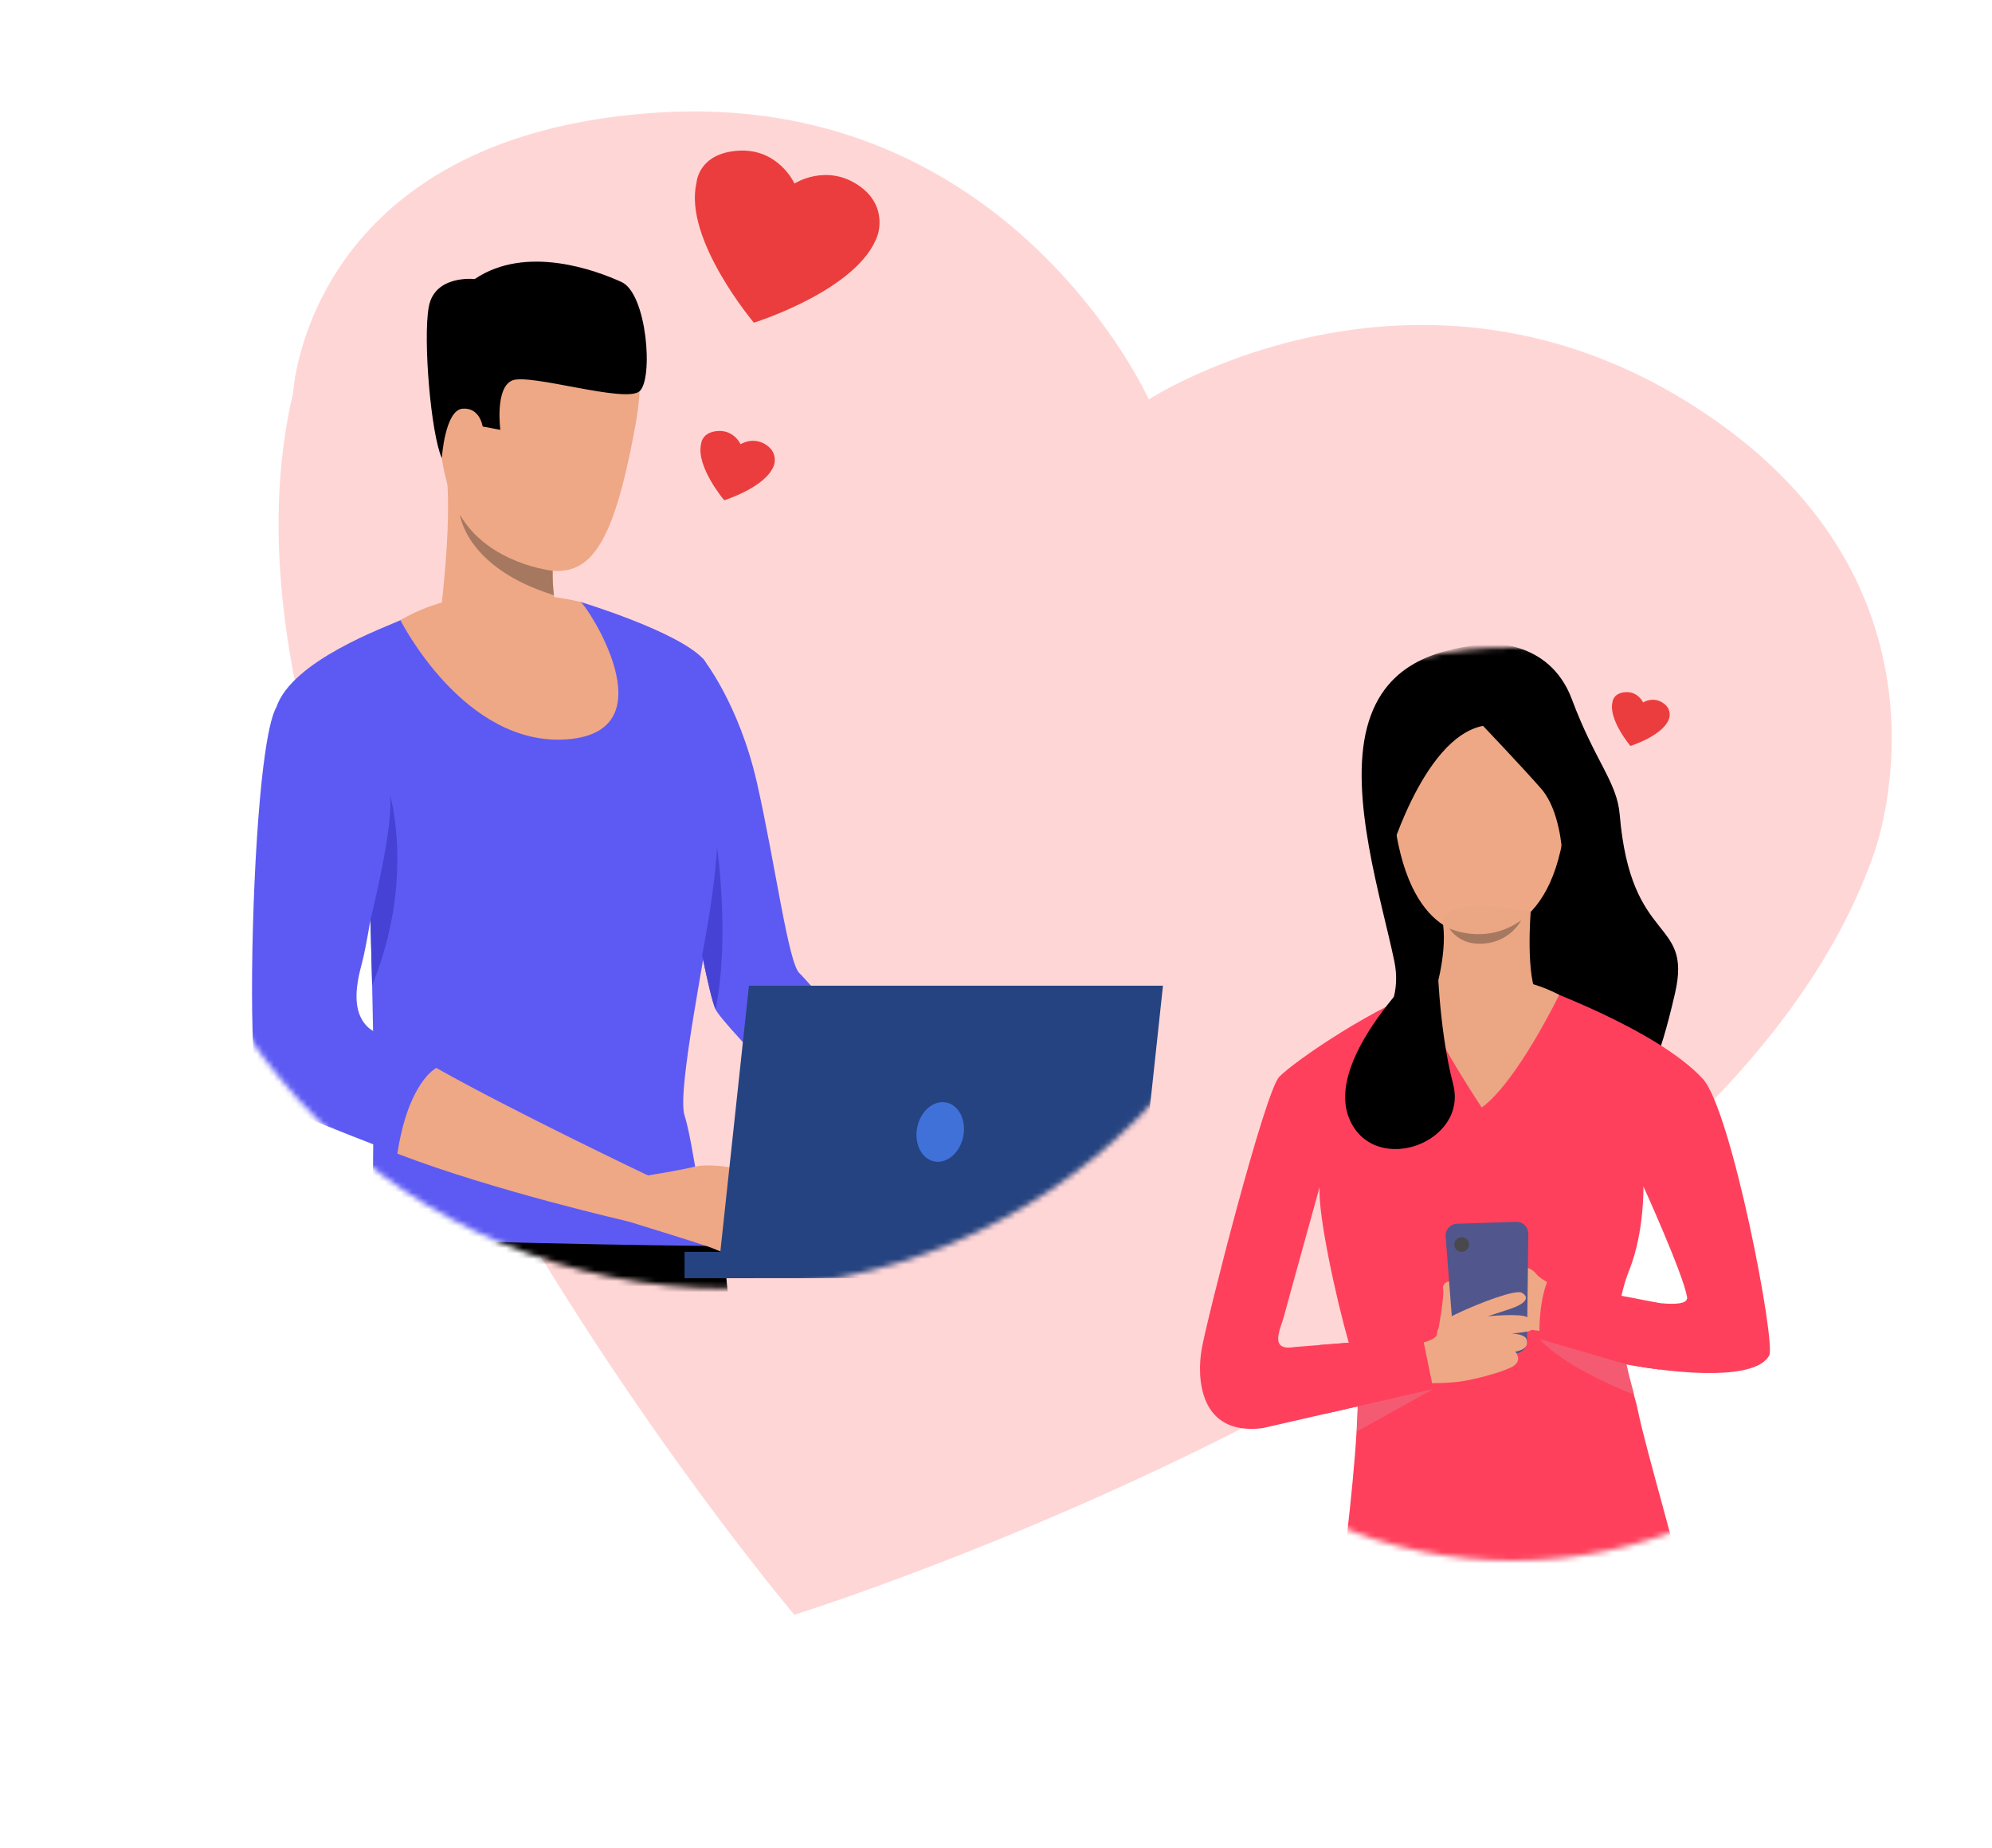
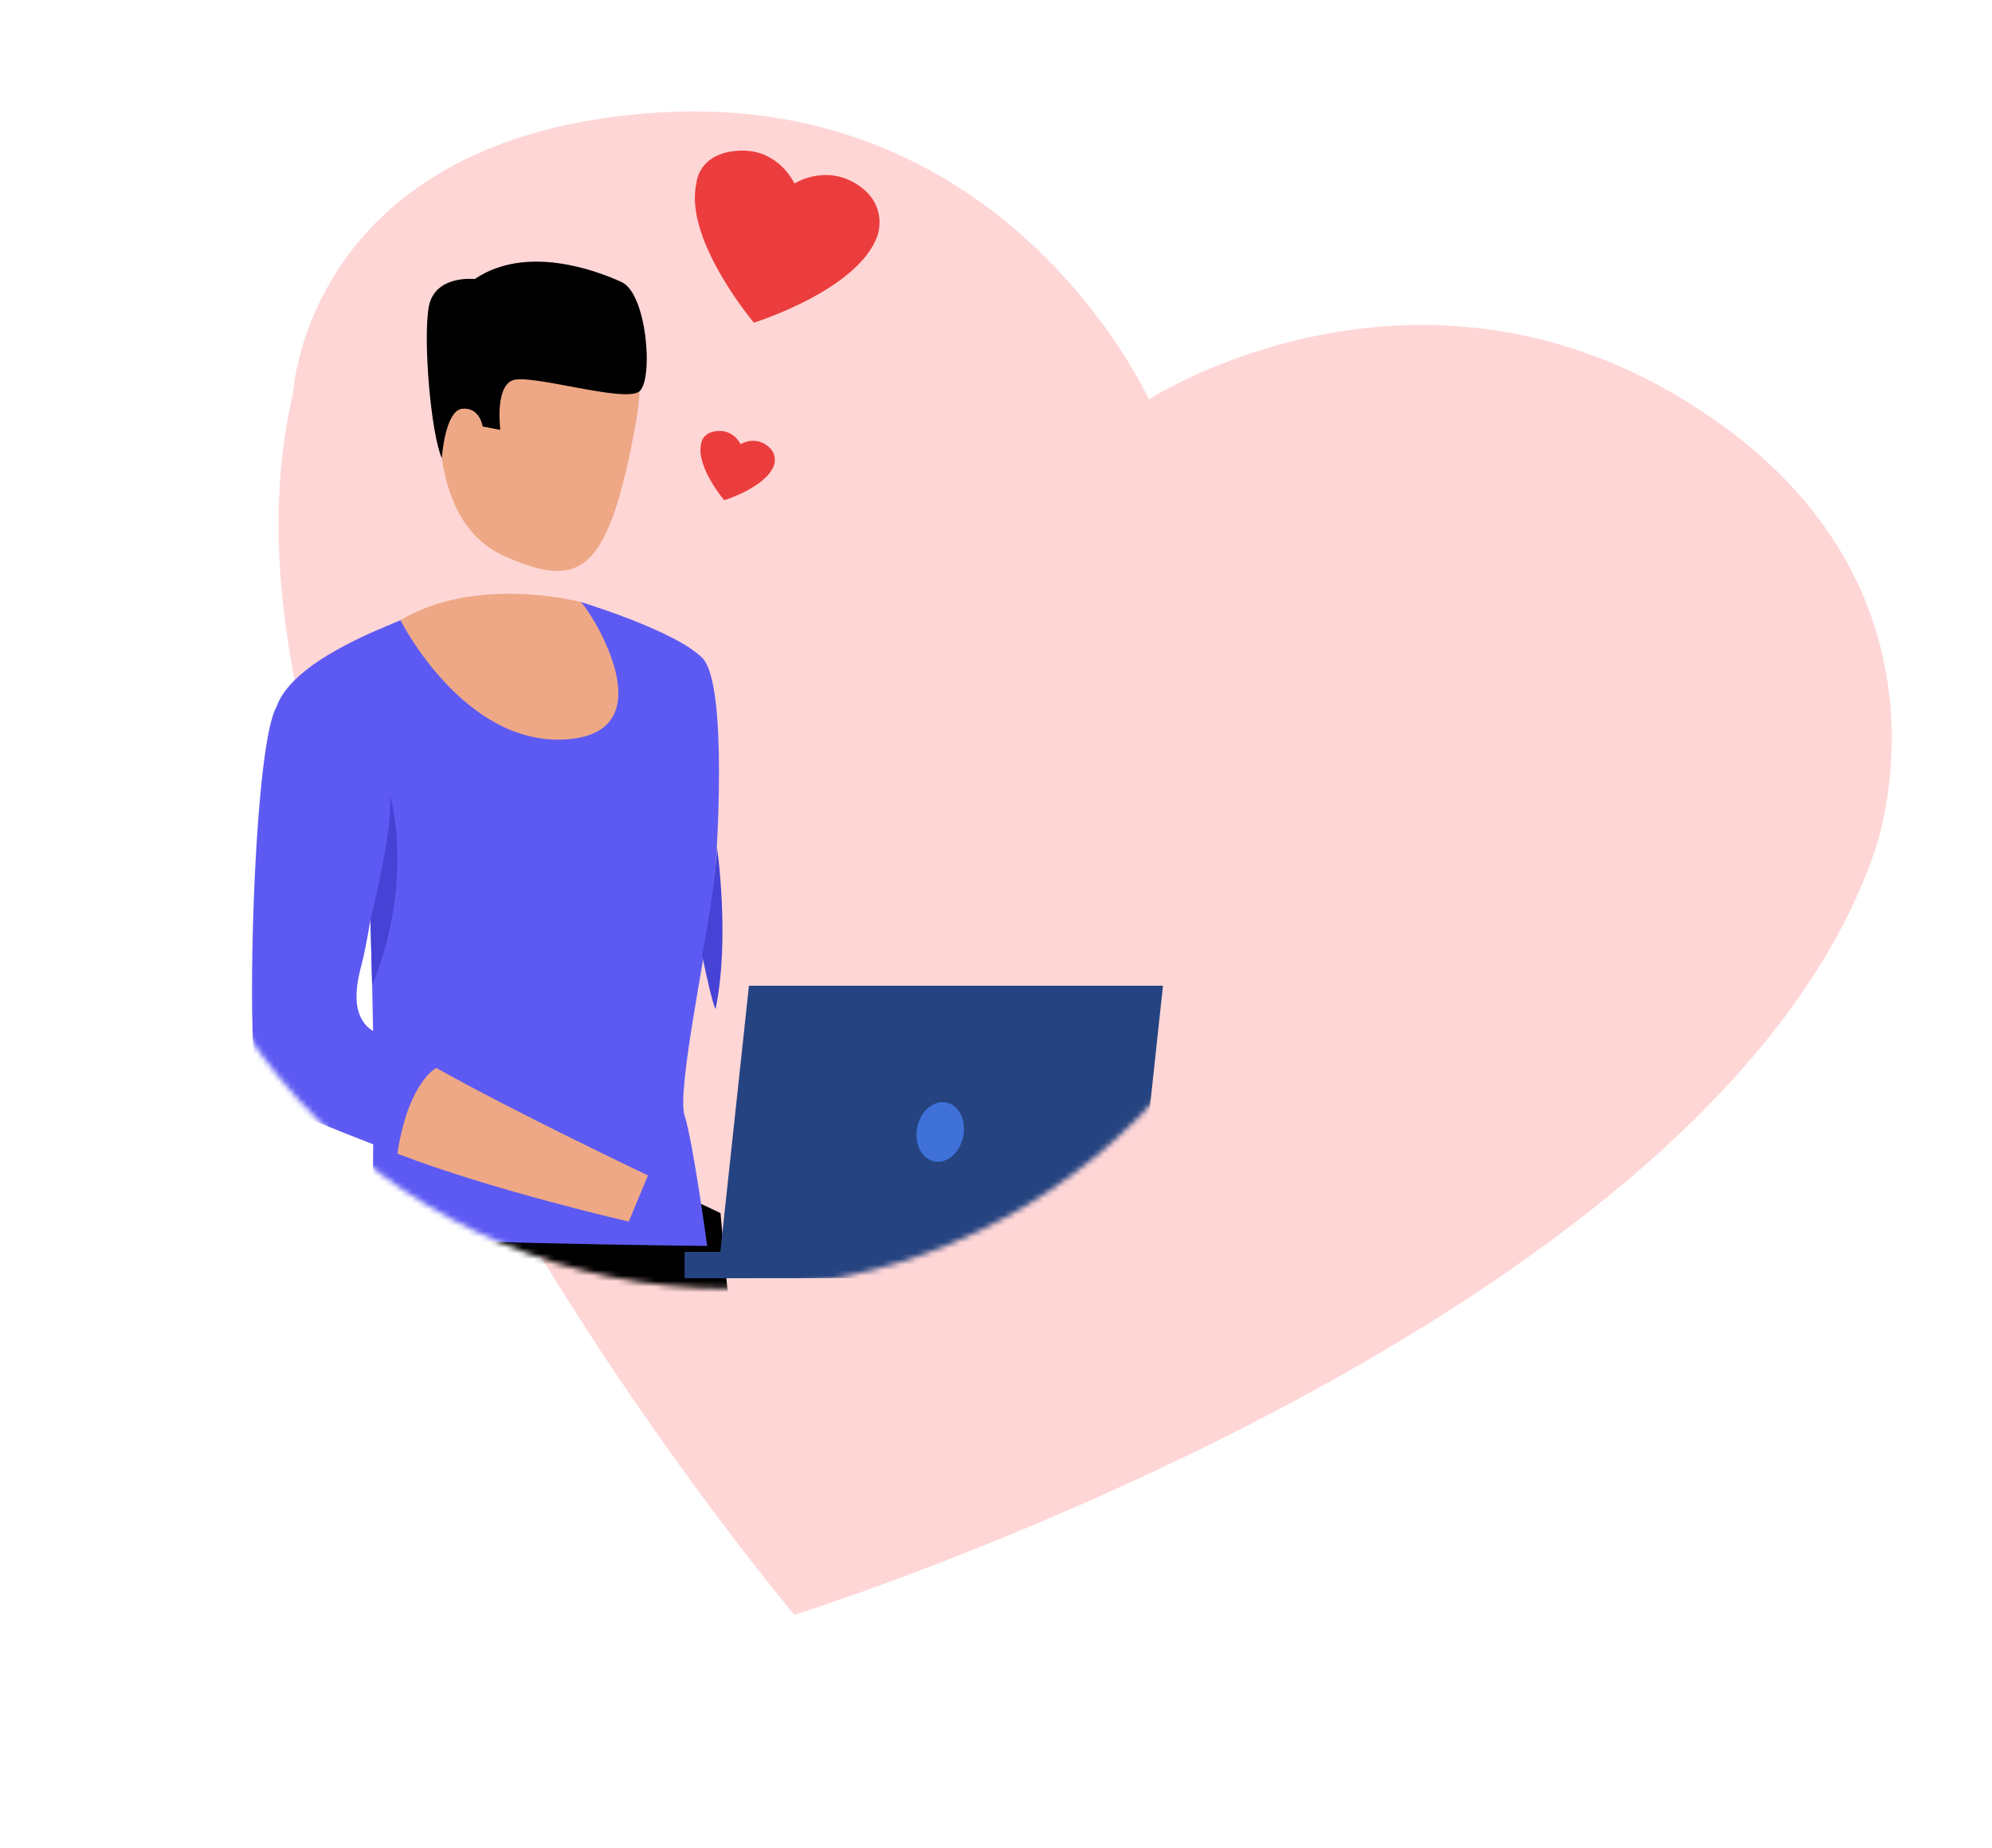
<svg xmlns="http://www.w3.org/2000/svg" width="360" height="334" viewBox="0 0 360 334" fill="none">
  <path d="M310.23 76.129C258.202 39.418 207.619 72.17 207.619 72.17C207.619 72.17 182.518 16.329 118.968 20.334C55.418 24.339 52.978 70.981 52.978 70.981C31.969 159.629 143.549 291.799 143.549 291.799C143.549 291.799 308.683 240.338 338.641 154.3C338.641 154.3 356.026 108.439 310.23 76.129Z" fill="#FFD6D6" />
  <mask id="mask0_1758_35537" style="mask-type:alpha" maskUnits="userSpaceOnUse" x="190" y="117" width="166" height="165">
-     <circle cx="273.367" cy="199.5" r="82.5" fill="#D9D9D9" />
-   </mask>
+     </mask>
  <g mask="url(#mask0_1758_35537)">
    <path d="M300.619 127.073C298.756 125.758 296.945 126.931 296.945 126.931C296.945 126.931 296.047 124.932 293.771 125.075C291.496 125.218 291.409 126.888 291.409 126.888C290.656 130.062 294.651 134.794 294.651 134.794C294.651 134.794 300.564 132.952 301.636 129.871C301.636 129.871 302.259 128.229 300.619 127.073Z" fill="#EB3D3D" />
    <path d="M268.247 116.344C268.247 116.344 279.882 115.123 284.075 126.361C288.269 137.599 292.216 141.268 292.717 147.178C294.715 171.054 305.864 165.653 302.728 179.417C299.591 193.18 297.422 195.261 297.422 195.261L270.766 190.035L243.762 190.121C243.762 190.121 254.326 184.846 251.971 173.61C249.616 162.374 243.762 143.955 247.067 131.412C250.372 118.869 261.293 117.303 268.247 116.344Z" fill="black" />
    <path d="M307.716 194.923C299.175 185.705 276.742 177.842 276.742 177.842C276.742 177.842 270.585 174.539 259.768 177.96C248.951 181.382 233.792 191.851 231.178 194.595C228.564 197.339 218.074 238.529 217.156 243.865C216.305 248.875 216.644 259.439 228.094 258.085L245.363 254.136C245.102 264.648 242.969 281.356 242.071 288.621C241.876 290.185 241.734 291.313 241.688 291.848C241.688 291.848 241.755 291.902 241.885 292H297.261C299.591 291.202 302.008 290.298 304.513 289.288C304.599 289.256 304.621 289.025 304.578 288.621C304.163 284.443 297.448 262.049 296.014 254.92C295.457 252.142 294.372 249.461 293.553 246.495C304.325 248.454 317.254 249.35 319.736 244.952C320.992 242.742 312.923 200.547 307.716 194.923ZM233.931 243.41C229.195 244.207 231.47 240.061 232.071 237.754C232.663 235.49 238.48 214.524 238.48 214.524C238.184 219.534 241.401 234.399 243.752 242.632L233.931 243.41ZM292.99 234.364C293.343 232.667 293.845 231.005 294.489 229.396C297.191 222.517 297.006 214.39 297.006 214.39C297.006 214.39 304.212 230.271 304.891 234.373C305.221 236.369 299.218 235.6 292.983 234.364H292.99Z" fill="#FF405C" />
    <path d="M281.783 179.769C281.783 179.769 274.155 195.513 267.784 200.126C267.784 200.126 256.315 182.938 256.901 178.974C256.901 178.983 269.605 173.346 281.783 179.769Z" fill="#EBA684" />
    <path d="M282.059 232.861C282.059 232.861 278.527 231.435 277.59 230.152C276.652 228.869 273.52 228.104 271.2 228.795C268.879 229.486 270.163 239.448 270.163 239.448L282.403 241.033L282.059 232.861Z" fill="#EEA886" />
    <path d="M259.906 240.473C259.906 240.473 261.084 234.036 260.801 232.85C260.518 231.664 262.892 230.473 263.222 233.405C263.553 236.336 263.728 238.209 263.728 238.209L259.906 240.473Z" fill="#EEA886" />
    <path d="M264.998 244.94L273.91 244.575C274.458 244.552 274.978 244.32 275.36 243.926C275.743 243.533 275.96 243.007 275.966 242.457L276.206 222.954C276.21 222.664 276.155 222.377 276.045 222.108C275.934 221.84 275.77 221.598 275.563 221.395C275.356 221.192 275.11 221.033 274.84 220.928C274.57 220.822 274.281 220.773 273.992 220.783L263.324 221.133C263.034 221.142 262.75 221.21 262.487 221.333C262.225 221.455 261.99 221.63 261.796 221.845C261.603 222.061 261.456 222.314 261.363 222.589C261.27 222.863 261.234 223.153 261.257 223.442L262.769 242.961C262.811 243.515 263.068 244.032 263.484 244.401C263.9 244.77 264.443 244.963 264.998 244.94Z" fill="#51578C" />
    <path d="M259.711 240.992C259.711 240.992 259.546 239.163 263.059 237.488C267.721 235.265 273.943 233.003 275.008 233.587C276.535 234.427 275.749 235.591 272.802 236.564C269.855 237.536 268.881 237.847 268.881 237.847C268.881 237.847 274.647 237.296 275.941 237.985C277.235 238.674 277.306 240.269 276.373 240.53C275.44 240.791 273.197 240.962 273.197 240.962C273.197 240.962 275.643 241.055 275.887 242.042C276.069 242.77 276.157 243.812 273.843 244.241C273.843 244.241 275.416 245.983 273.059 247.1C270.702 248.216 266.444 249.234 264.301 249.586C259.851 250.316 249.797 249.774 249.797 249.774L253.925 242.788C253.925 242.788 256.224 242.965 257.814 242.429C259.929 241.686 259.711 240.992 259.711 240.992Z" fill="#EEA886" />
    <path d="M257.103 241.571L259.025 250.997L239.319 255.51L238.559 243.036L257.103 241.571Z" fill="#FF405C" />
    <path d="M279.642 231.573C279.642 231.573 278.019 235.058 278.22 241.967C278.22 241.967 290.443 246.43 299.934 247.467V235.477L279.642 231.573Z" fill="#FF405C" />
    <path d="M259.02 250.997L245.207 258.679C245.302 257.076 245.369 255.542 245.401 254.117L259.02 250.997Z" fill="#F45B72" />
    <path d="M295.331 252.018C284.246 247.613 279.813 243.645 278.595 242.383C278.333 242.111 278.219 241.966 278.219 241.966L293.957 246.555C294.354 248.467 294.868 250.249 295.331 252.018Z" fill="#F45B72" />
    <path d="M269.794 122.916C269.794 122.916 285.203 125.139 282.948 147.887C280.693 170.635 267.093 168.829 266.184 168.812C265.274 168.794 252.531 169.285 251.431 141.531C251.431 141.531 250.913 121.008 269.794 122.916Z" fill="#EEA886" />
    <path d="M276.63 164.776C276.63 164.776 275.675 176.608 277.954 180.153C280.233 183.698 276.01 188.512 267.293 186.865C258.576 185.219 259.084 180.281 259.084 180.281C259.084 180.281 261.523 172.979 260.812 167.133C260.101 161.287 276.63 164.776 276.63 164.776Z" fill="#EBA684" />
    <path d="M268.019 131.162C268.019 131.162 275.218 138.723 278.562 142.564C281.906 146.405 282.293 153.797 282.293 153.797C282.293 153.797 287.925 146.917 285.57 138.902C283.215 130.887 277.639 115.296 263.535 120.088C249.43 124.879 248.901 145.958 250.555 156.409C250.549 156.411 256.883 133.337 268.019 131.162Z" fill="black" />
    <path d="M261.945 167.781C261.945 167.781 268.511 170.884 274.907 166.299C274.907 166.299 273.131 169.972 268.426 170.486C263.721 171 261.945 167.781 261.945 167.781Z" fill="#A77860" />
    <path d="M259.712 171.907C259.712 171.907 238.511 190.771 244.013 202.538C248.71 212.584 265.359 206.427 262.614 195.9C259.868 185.373 259.712 171.907 259.712 171.907Z" fill="black" />
    <path d="M265.485 224.892C265.485 225.154 265.408 225.411 265.262 225.629C265.117 225.848 264.91 226.018 264.668 226.119C264.425 226.219 264.158 226.246 263.901 226.195C263.644 226.144 263.407 226.018 263.221 225.833C263.036 225.647 262.909 225.411 262.858 225.153C262.806 224.896 262.832 224.629 262.933 224.387C263.033 224.144 263.203 223.937 263.421 223.791C263.64 223.645 263.896 223.567 264.158 223.567C264.51 223.567 264.847 223.707 265.096 223.955C265.344 224.203 265.484 224.54 265.485 224.892Z" fill="#48484D" />
  </g>
  <mask id="mask1_1758_35537" style="mask-type:alpha" maskUnits="userSpaceOnUse" x="26" y="25" width="210" height="208">
    <ellipse cx="131.367" cy="128.916" rx="104.5" ry="103.916" fill="#D9D9D9" />
  </mask>
  <g mask="url(#mask1_1758_35537)">
    <path d="M155.328 33.618C149.371 29.416 143.58 33.165 143.58 33.165C143.58 33.165 140.706 26.772 133.431 27.231C126.155 27.689 125.876 33.029 125.876 33.029C123.47 43.178 136.245 58.31 136.245 58.31C136.245 58.31 155.151 52.419 158.581 42.568C158.581 42.568 160.571 37.318 155.328 33.618Z" fill="#EB3D3D" />
    <path d="M138.569 80.455C136.17 78.762 133.837 80.272 133.837 80.272C133.837 80.272 132.679 77.697 129.749 77.882C126.818 78.067 126.706 80.217 126.706 80.217C125.737 84.305 130.882 90.4 130.882 90.4C130.882 90.4 138.498 88.027 139.879 84.06C139.879 84.06 140.681 81.945 138.569 80.455Z" fill="#EB3D3D" />
    <path d="M65.863 233.716H131.568C131.451 232.947 131.34 231.745 131.239 230.606C130.606 223.759 130.212 219.215 130.212 219.215C130.212 219.215 76.336 192.494 70.428 210.066C68.533 215.702 67.189 222.752 66.262 230.606C66.11 231.786 65.983 232.986 65.863 233.716Z" fill="black" />
-     <path d="M121.465 142.924C121.465 142.924 124.47 160.797 126.891 172.603C127.876 177.39 128.762 181.181 129.313 182.375C130.005 183.875 135.645 189.933 142.55 197.043C154.665 209.513 170.671 225.219 170.671 225.219L176.929 213.34C176.929 213.34 162.714 196.681 153.074 185.553C148.611 180.414 145.133 176.447 144.494 175.877C142.48 174.075 140.143 156.314 136.854 141.679C133.565 127.044 126.988 118.956 126.988 118.956L121.465 142.924Z" fill="#5D5AF3" />
-     <path d="M142.551 197.042C154.666 209.513 170.672 225.219 170.672 225.219L176.93 213.34C176.93 213.34 162.715 196.681 153.075 185.552C150.121 187.001 144.697 190.457 142.551 197.042Z" fill="#EEA886" />
+     <path d="M142.551 197.042C154.666 209.513 170.672 225.219 170.672 225.219L176.93 213.34C150.121 187.001 144.697 190.457 142.551 197.042Z" fill="#EEA886" />
    <path d="M66.963 222.902C66.515 224.493 127.804 225.147 127.804 225.147C127.804 225.147 125.202 206.031 123.718 201.575C122.234 197.119 127.938 170.496 128.892 161.8C129.656 154.842 131.564 123.71 126.984 118.956C122.189 113.985 104.925 108.775 104.925 108.775L79.756 109.71C79.756 109.71 75.602 110.578 72.634 111.957C69.666 113.336 52.683 119.383 49.925 127.868C47.166 136.353 66.87 163.633 66.87 163.633C66.87 163.633 66.907 164.866 66.967 166.868C67.043 169.541 67.156 173.619 67.259 178.036C67.39 183.754 67.505 190.052 67.505 194.652C67.501 205.464 67.409 221.311 66.963 222.902Z" fill="#5D5AF3" />
    <path d="M98.014 54.091C98.014 54.091 119.861 49.158 114.869 76.658C109.876 104.158 104.624 106.314 91.436 100.625C78.249 94.935 79.435 77.318 78.771 68.679C78.107 60.039 91.044 54.391 98.014 54.091Z" fill="#EEA886" />
-     <path d="M103.798 115.833C103.798 115.833 94.121 126.092 78.828 116.768C78.828 116.768 82.248 94.536 80.45 83.708C78.651 72.88 100.402 100.485 100.402 100.485C100.114 100.635 99.925 101.667 99.882 103.138C99.849 104.61 99.925 106.083 100.11 107.543C100.561 111.146 101.679 114.947 103.798 115.833Z" fill="#EEA886" />
    <path d="M86.296 73.012C86.008 70.586 81.215 69.696 80.828 73.332C80.442 76.969 83.007 83.353 84.826 82.726C86.645 82.099 86.694 76.356 86.296 73.012Z" fill="#EEA886" />
    <path d="M79.847 82.787C79.847 82.787 80.41 74.126 83.576 73.854C86.741 73.583 87.227 77.073 87.227 77.073L90.423 77.669C90.423 77.669 89.411 70.076 92.571 68.749C95.73 67.421 113.043 72.929 115.58 70.699C118.116 68.469 116.922 53.07 112.334 50.967C107.746 48.864 95.091 44.139 85.8 50.422C85.8 50.422 78.565 49.6 77.492 55.435C76.419 61.271 77.88 78.448 79.847 82.787Z" fill="black" />
-     <path d="M100.111 107.546C84.335 102.683 83.145 93.182 83.129 93.034C88.325 101.961 99.883 103.141 99.883 103.141C99.85 104.613 99.926 106.085 100.111 107.546Z" fill="#A77860" />
    <path d="M72.371 112.076C72.371 112.076 83.923 135.076 102.586 133.59C121.25 132.104 105.779 108.988 104.921 108.774C103.988 108.54 85.779 104.002 72.371 112.076Z" fill="#EEA886" />
    <path d="M47.019 198.07C47.87 199.055 59.114 203.577 71.814 208.469C89.166 215.153 108.739 221.476 108.739 221.476L113.193 211.924C113.193 211.924 92.698 200.792 78.852 192.981C72.309 189.281 67.251 186.344 66.536 185.664C64.308 183.542 63.732 180.141 65.368 174.211C67.004 168.281 70.778 141.017 71.202 137.829C71.625 134.641 70.137 126.179 62.184 125.743C54.232 125.307 50.182 127.564 50.182 127.564C50.182 127.564 48.185 128.386 46.7 147.695C45.217 167.004 45.003 195.735 47.019 198.07Z" fill="#5D5AF3" />
    <path d="M66.945 166.26C67.021 168.932 67.151 173.625 67.256 178.042C75.019 159.014 70.534 143.829 70.456 143.574C71.297 148.727 67.007 165.997 66.945 166.26Z" fill="#4542D5" />
    <path d="M126.895 172.603C127.879 177.39 128.765 181.181 129.316 182.375C131.967 169.549 129.581 153.105 129.581 153.105C129.213 160.961 126.895 172.603 126.895 172.603Z" fill="#4542D5" />
    <path d="M71.812 208.468C89.165 215.153 113.635 220.739 113.635 220.739L117.101 212.403C117.101 212.403 92.696 200.791 78.85 192.98C78.85 192.98 73.806 195.433 71.812 208.468Z" fill="#EEA886" />
-     <path d="M117.103 212.405C117.103 212.405 122.18 211.615 125.691 210.797C128.406 210.166 135.16 211.038 136.879 212.781C138.597 214.524 144.073 226.665 145.1 227.407C146.128 228.15 144.57 229.874 142.753 229.003C142.753 229.003 141.376 231.399 137.261 229.414C133.146 227.428 130.067 225.997 127.902 225.233C125.738 224.468 113.191 220.608 113.191 220.608C113.191 220.608 113.87 211.112 117.103 212.405Z" fill="#EEA886" />
    <path d="M135.067 213.811C135.067 213.811 138.329 215.385 139.178 216.088C140.027 216.791 143.48 219.377 144.317 219.981C145.153 220.585 143.055 222.316 136.886 219.644C130.718 216.972 135.067 213.811 135.067 213.811Z" fill="#EEA886" />
    <path d="M135.353 178.116L129.668 230.968H204.491L210.176 178.116H135.353Z" fill="#254380" />
    <path d="M123.714 230.968H136.211V226.214H123.714V230.968Z" fill="#254380" />
    <path d="M165.766 203.694C165.166 206.637 166.537 209.402 168.833 209.871C171.129 210.339 173.474 208.335 174.076 205.392C174.678 202.448 173.305 199.684 171.012 199.225C168.718 198.767 166.368 200.751 165.766 203.694Z" fill="#3F71D9" />
  </g>
</svg>